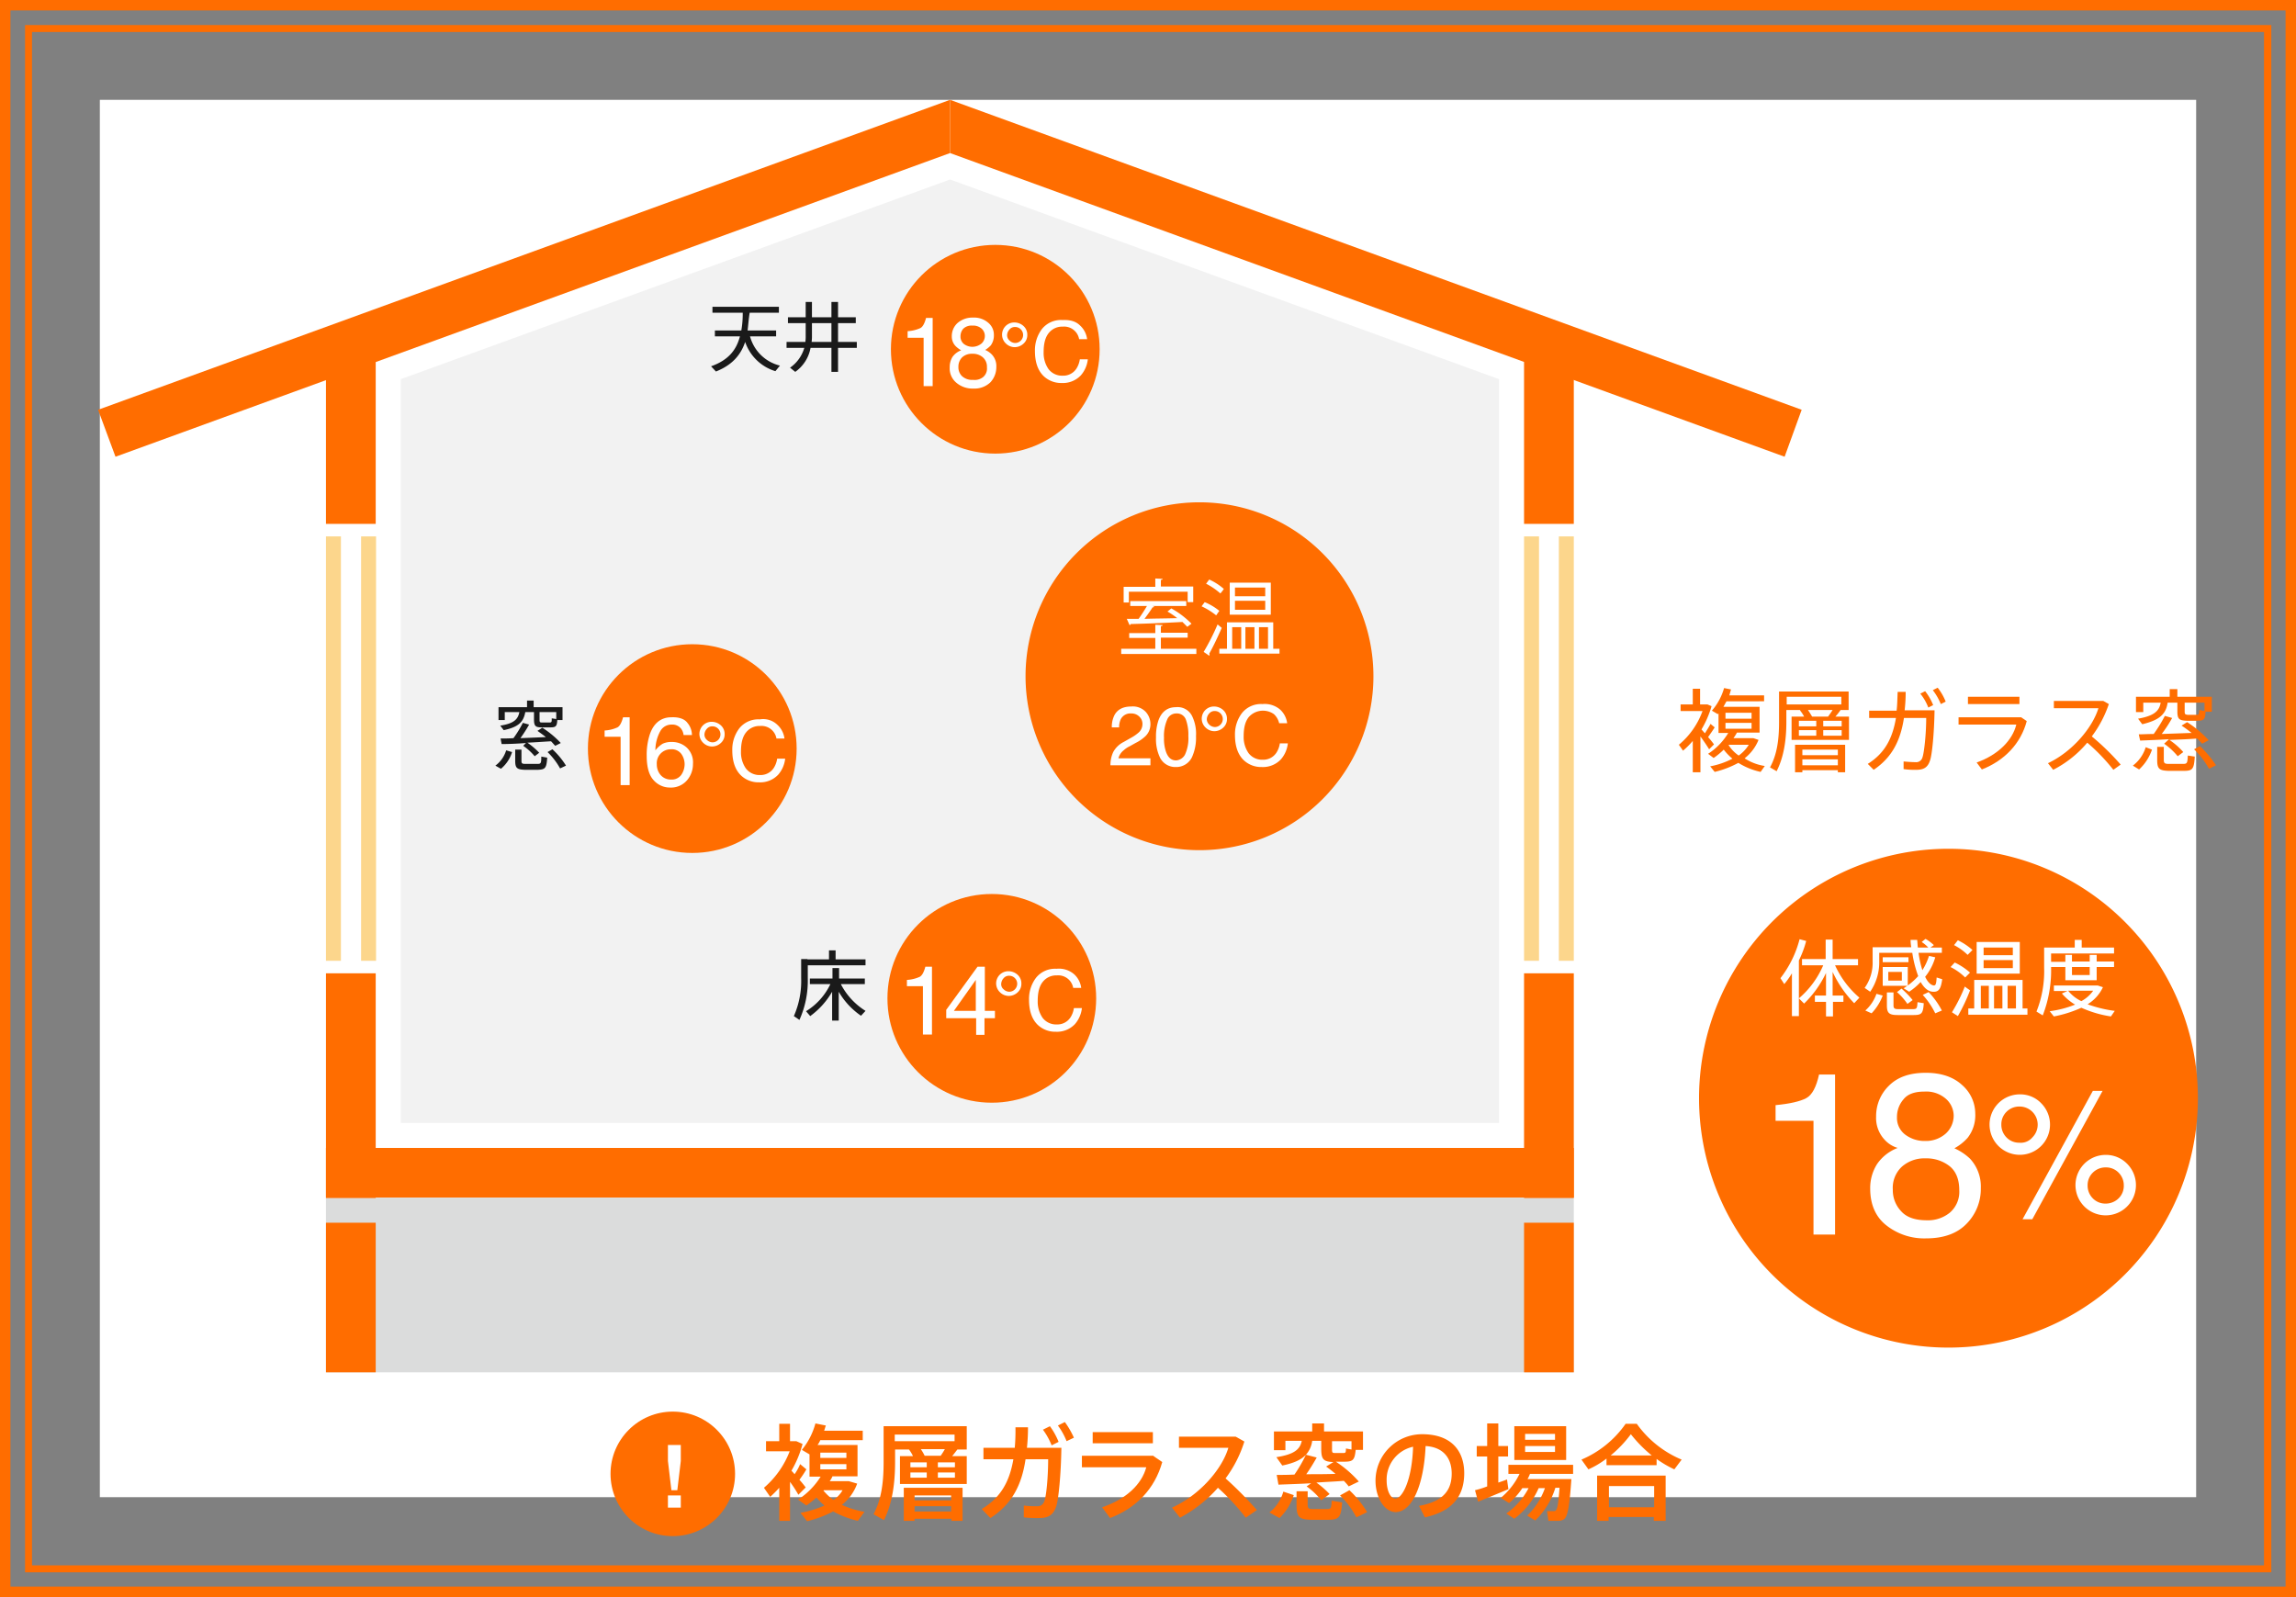
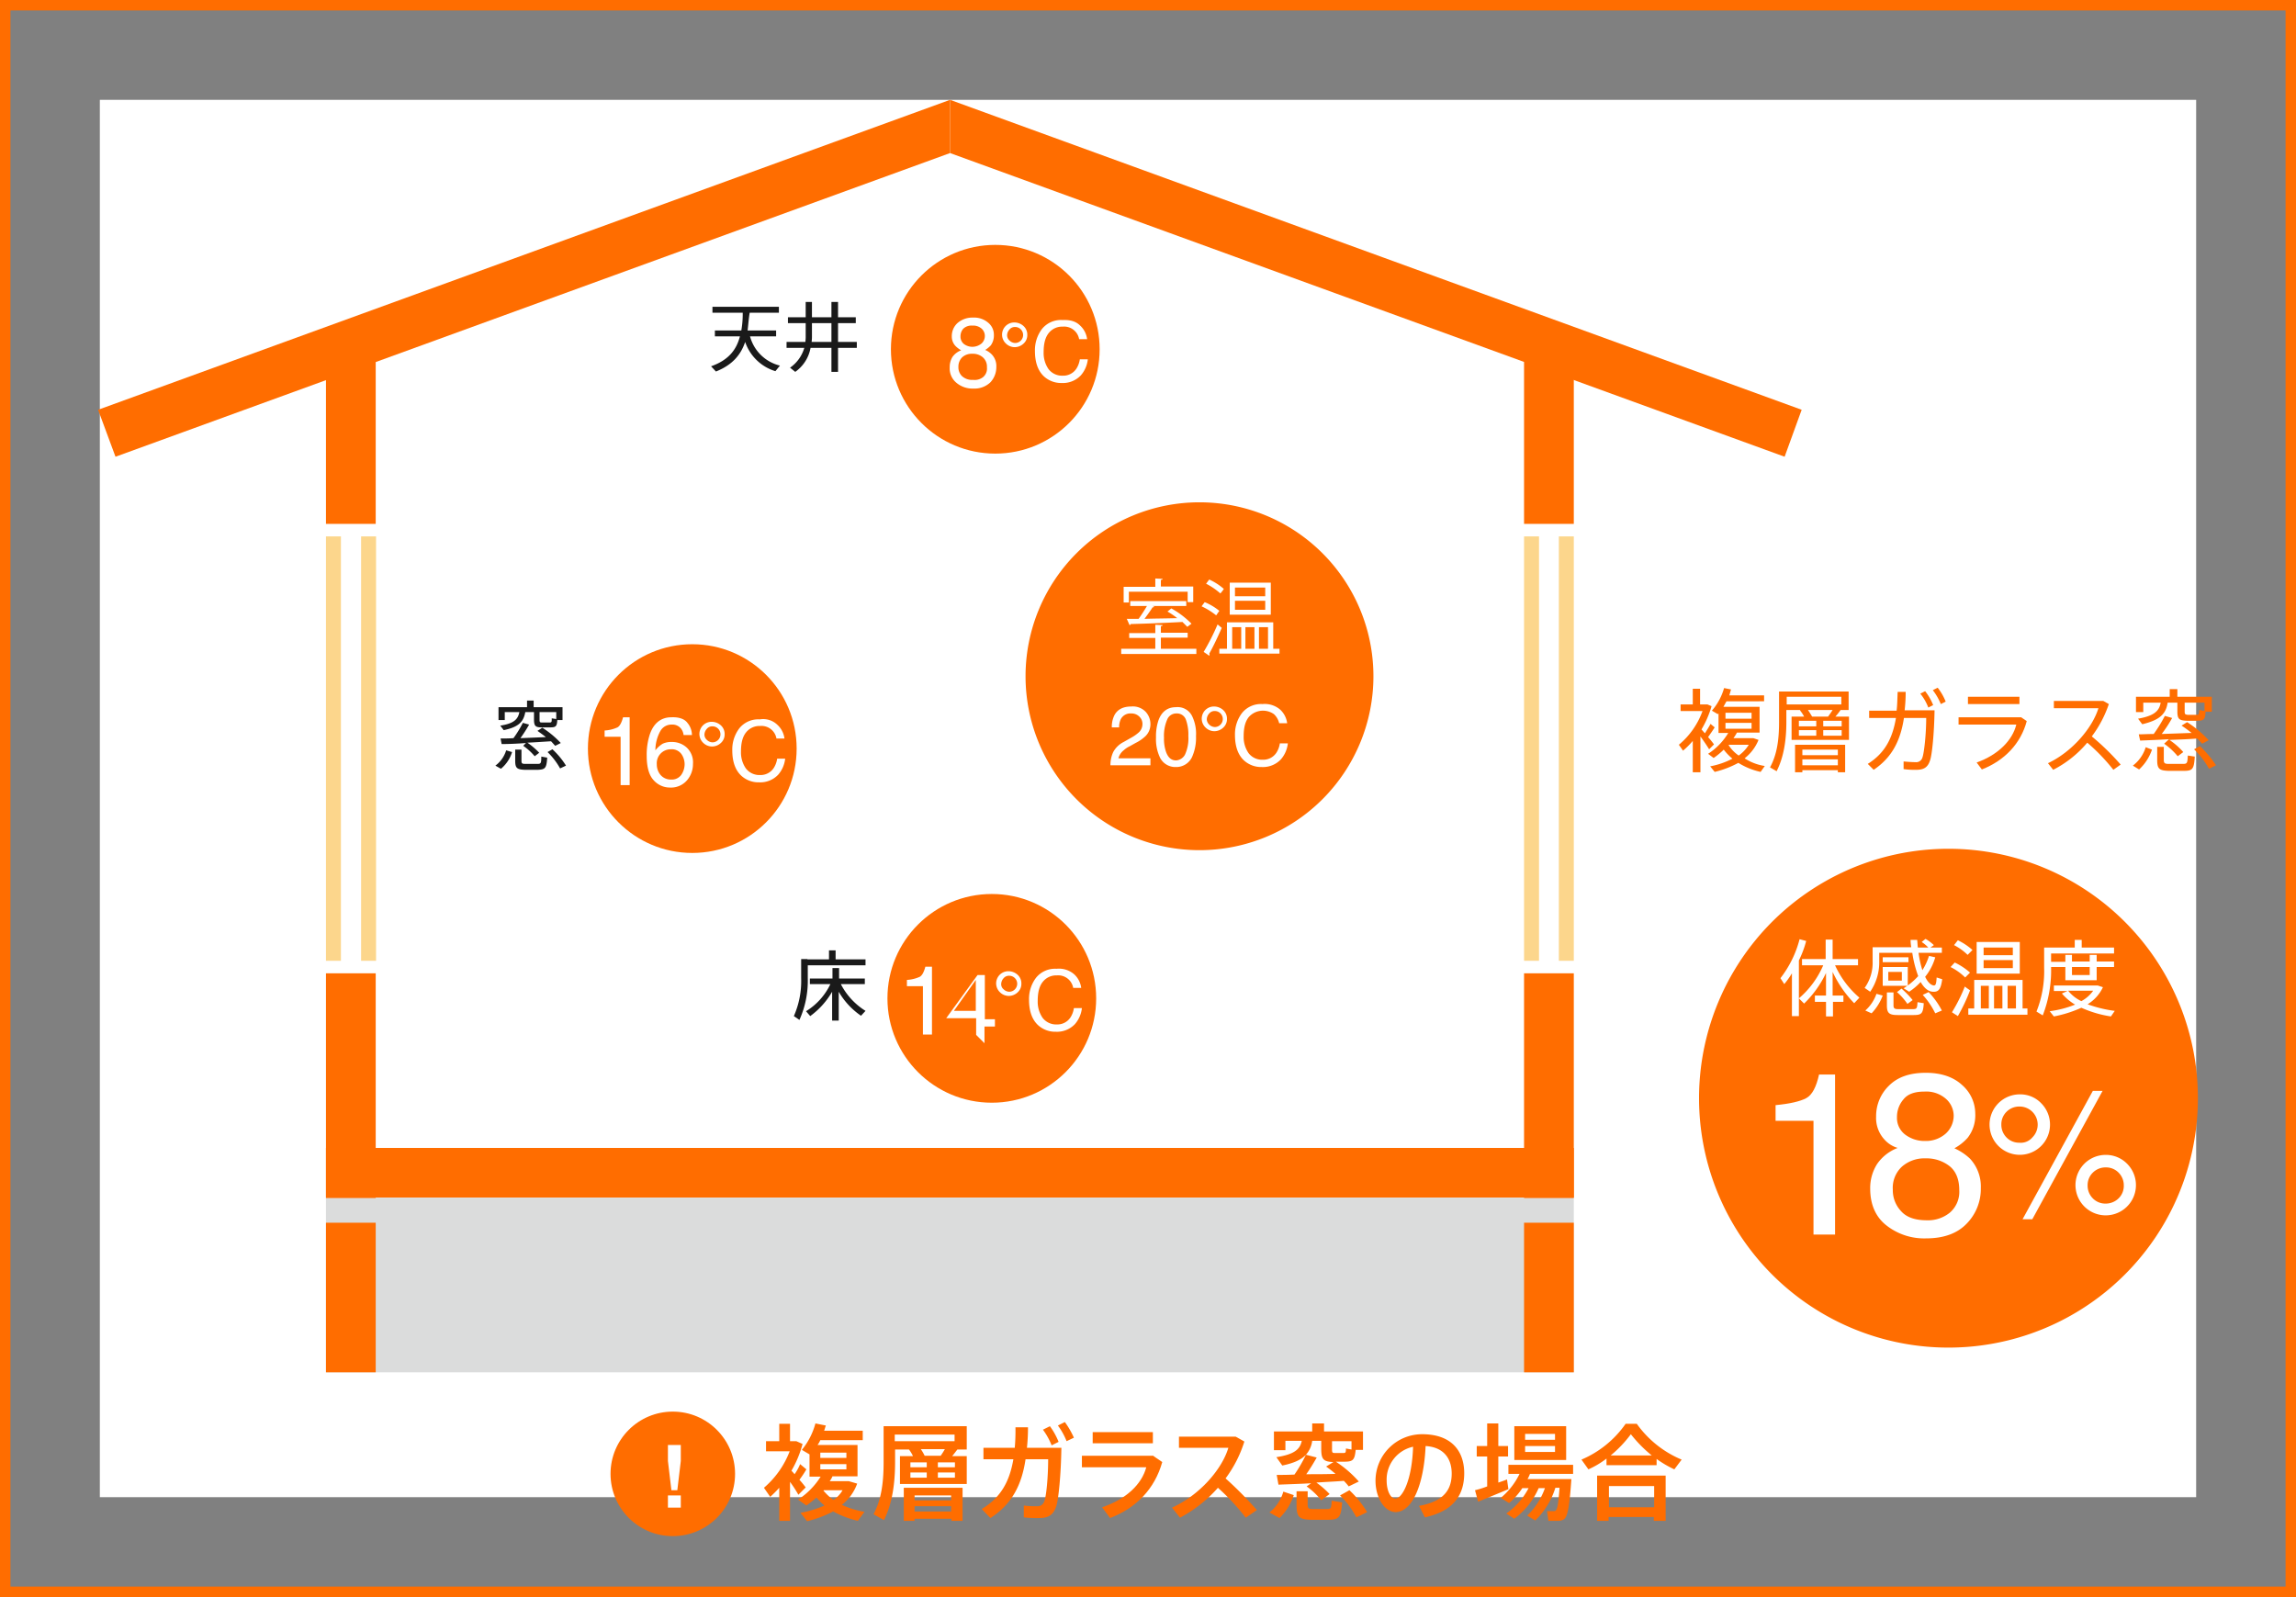
<svg xmlns="http://www.w3.org/2000/svg" id="レイヤー_1" data-name="レイヤー 1" width="660" height="459.1" viewBox="0 0 660 459.1">
  <rect x="0" y="0" width="660" height="459.1" fill="#808080" stroke="none" />
  <defs>
    <style>.cls-1{fill:#ff6d00;}.cls-2{fill:#fff;}.cls-3{fill:#dbdcdc;}.cls-4{fill:#fcd68c;}.cls-5{fill:#f2f2f2;}.cls-6{fill:#1a1a1a;}</style>
  </defs>
  <path class="cls-1" d="M657,3V456.1H3V3H657m3-3H0V459.1H660V0Z" />
-   <path class="cls-1" d="M650.8,9.2V450H9.2V9.2H650.8m2-2H7.2V452H652.9V7.2Z" />
  <rect class="cls-2" x="28.7" y="28.7" width="602.6" height="401.7" />
  <rect class="cls-1" x="93.7" y="330" width="358.7" height="14.3" />
  <rect class="cls-3" x="93.7" y="344.3" width="358.7" height="50.2" />
  <rect class="cls-1" x="438.1" y="100.4" width="14.3" height="50.2" />
  <rect class="cls-1" x="438.1" y="351.5" width="14.3" height="43" />
  <rect class="cls-1" x="93.7" y="351.5" width="14.3" height="43" />
  <rect class="cls-1" x="438.1" y="279.8" width="14.3" height="64.6" />
  <rect class="cls-4" x="438.1" y="154.2" width="4.3" height="122" />
  <rect class="cls-4" x="448.1" y="154.2" width="4.3" height="122" />
  <rect class="cls-1" x="93.7" y="100.4" width="14.3" height="50.2" />
  <rect class="cls-1" x="93.7" y="279.8" width="14.3" height="64.6" />
  <rect class="cls-4" x="93.7" y="154.2" width="4.3" height="122" />
  <rect class="cls-4" x="103.8" y="154.2" width="4.3" height="122" />
  <path class="cls-1" d="M488.7,222h-2.1v-9a24.67,24.67,0,0,1-2.8,2.8l-1.2-1.7a22.52,22.52,0,0,0,6.8-9.7h-6.3v-1.9h3.5V198h2.1v4.5h2.1l1.2.5a28.31,28.31,0,0,1-2.9,6.7c.3.3.6.7,1,1.1.6-1,1.2-1.9,1.6-2.7l1.2,1c-.5.8-1.2,1.8-1.9,2.8a22.48,22.48,0,0,1,1.7,2.1l-1.4,1.4c-.6-1-1.5-2.3-2.5-3.7V222Zm18.6-1.8-1.2,1.7a20.05,20.05,0,0,1-6.4-2.6,27.46,27.46,0,0,1-6.8,2.6l-1.3-1.6a22.94,22.94,0,0,0,6.4-2.2,15.39,15.39,0,0,1-2.5-2.6,21.72,21.72,0,0,1-2.9,2.4l-1.6-1.2a18.36,18.36,0,0,0,5.8-6H494v-5.6l-.2.2-1.7-1a17.17,17.17,0,0,0,3.5-6.5l2,.4c-.2.6-.3,1.1-.5,1.7h10v1.7H496.3c-.3.5-.6,1.1-.9,1.6h10.4v7.4h-6.5a14,14,0,0,1-1,1.6H504l1.5.5a12.89,12.89,0,0,1-4,5.3A14.58,14.58,0,0,0,507.3,220.2ZM496,206.6h7.5v-1.7H496Zm0,2.9h7.5v-1.7H496Zm3.8,7.7a10.64,10.64,0,0,0,2.9-3.1H497l-.1.1A10.37,10.37,0,0,0,499.8,217.2Z" />
  <path class="cls-1" d="M518.6,206a9.39,9.39,0,0,0-1.2-1.8l.2-.1h-4.1v3.5c0,5-.7,10-2.8,14.1l-1.9-1.1c2.1-3.8,2.6-8.3,2.6-13v-8.8h20v5.3h-2.3a20.5,20.5,0,0,1-1.5,1.9h3.9v6.7H515V206Zm10.7-3.5v-2.2H513.6v2.2Zm-11.2,18.9v.6H516v-7.9h14.4V222h-2.1v-.6Zm-1-12.6h5v-1.6h-5Zm0,2.7h5v-1.6h-5Zm11.2,5.6v-1.6H518.1v1.6Zm0,2.9v-1.7H518.1V220Zm-2.8-14c.5-.7,1-1.4,1.3-1.9h-7.1c.5.7.9,1.4,1.2,1.9Zm3.9,2.8v-1.6h-5.3v1.6Zm0,2.7v-1.6h-5.3v1.6Z" />
  <path class="cls-1" d="M545.2,204.2c.2-1.6.2-3.4.3-5.3h2.3a45.78,45.78,0,0,1-.3,5.3h8.6c-.1,6.4-.7,12.8-1.3,14.4-.6,1.9-1.7,2.7-3.9,2.7a23,23,0,0,1-3.7-.2v-2.2c1.1.1,2.4.2,3.4.2a1.85,1.85,0,0,0,2-1.3c.5-1.3,1.1-6.8,1.1-11.4h-6.4c-1,6.6-3.5,11.4-8.7,14.9l-1.7-1.7c4.8-3,7.1-7.2,8.1-13.2h-7.7v-2.1h7.9Zm8.2-5.5a16,16,0,0,1,2.3,4l-1.4.7a14.39,14.39,0,0,0-2.3-4Zm3.6-1a16,16,0,0,1,2.3,4l-1.4.7a17.4,17.4,0,0,0-2.3-4Z" />
  <path class="cls-1" d="M581,206.2l1.6,1.1c-1.7,6.4-6.3,11.3-12.9,13.9l-1.5-2c6.2-2.2,10.3-6.4,11.4-10.9H563v-2.1Zm-.5-5.9v2.1H565.7v-2.1Z" />
  <path class="cls-1" d="M609.6,219.8l-2.1,1.5a55.12,55.12,0,0,0-7.5-7.8,31.58,31.58,0,0,1-9.8,7.8l-1.5-1.9c7-3.3,12.8-10.2,14.5-15.8H590.4v-2.1h14.2l1.6.9a33.16,33.16,0,0,1-4.9,9.3A70.85,70.85,0,0,1,609.6,219.8Z" />
  <path class="cls-1" d="M618.6,215.5a13.76,13.76,0,0,1-3.7,5.7l-1.8-1.1a10.5,10.5,0,0,0,3.7-5.3Zm12.9-8.3h-2.9c-2.2-.1-2.7-.5-2.7-2.7V202h-2.8c-.5,3.3-2.3,5-7.3,6.2l-1.2-1.6c4.6-.8,6.1-2.2,6.5-4.6h-5v2.7H614v-4.4h9.7v-2.2h2.2v2.2h9.9v4.3H634C633.9,206.9,633.5,207.2,631.5,207.2Zm-8,5.3c-3.1.2-6.2.3-8.3.4l-.4-1.8c1.2,0,2.7-.1,4.3-.1a41,41,0,0,0,3.2-5.2l2.1.6a39.28,39.28,0,0,1-3,4.6l8.6-.3c-.9-.7-1.8-1.4-2.9-2.1l1.6-1a30.82,30.82,0,0,1,6.2,5.2l-1.9,1a19.2,19.2,0,0,0-1.4-1.5c-2.3.2-5.1.3-8,.4a20.4,20.4,0,0,1,4,3.5l-1.6,1.2a19.76,19.76,0,0,0-3.9-3.6Zm-1.5,2.2v3.8c0,.9.3,1.1,1.4,1.1h4.1c1.2,0,1.3-.2,1.4-2.4l2,.3c-.2,3.7-.7,4.1-3.2,4.1h-4.4c-2.6-.1-3.2-.6-3.2-3.1v-3.8Zm6-10.2c0,.8.1.9.9,1h2.4c.8,0,.8-.1.9-1.4l1.5.3V202H628Zm4.4,10A30.42,30.42,0,0,1,637,220l-2,1a24.71,24.71,0,0,0-4.3-5.6Z" />
  <polygon class="cls-1" points="273.1 28.7 28.2 117.8 33.2 131.3 273.1 44 273.1 28.7" />
  <polygon class="cls-1" points="273.1 28.7 517.9 117.8 513 131.3 273.1 44 273.1 28.7" />
-   <polygon class="cls-5" points="115.2 322.8 115.2 109 273.1 51.6 430.9 109 430.9 322.8 115.2 322.8" />
  <path class="cls-1" d="M394.8,194.4a50,50,0,1,1-50-50A50,50,0,0,1,394.8,194.4Z" />
  <path class="cls-2" d="M333.8,186.5h10.1V188H322.3v-1.5h9.8v-3.1h-7.5V182h7.5v-2.4l2.1.1c0,.2-.2.3-.5.3v1.9h7.7v1.4h-7.7v3.2Zm-9.3-16.3v3H323v-4.5h9.1v-2.4l2.1.1c0,.2-.2.3-.5.3v1.9H343v4.5h-1.6v-3H324.5Zm16.8,10-1.4-1.4c-5.4.3-11.1.5-14.9.6a.32.32,0,0,1-.3.3l-.8-1.8h3.4c.8-1.1,1.7-2.5,2.4-3.7h-4.8v-1.4H341v1.4h-9.7l.5.2c0,.1-.2.2-.5.2-.6,1-1.5,2.2-2.3,3.3,2.9-.1,6.2-.1,9.4-.2a23.08,23.08,0,0,0-2.8-1.9l1.1-.9a25.16,25.16,0,0,1,5.8,4.4Z" />
  <path class="cls-2" d="M346.3,173.1a16.66,16.66,0,0,1,4.2,2.5l-.9,1.3a20.27,20.27,0,0,0-4.2-2.6Zm-.3,14.3a64.07,64.07,0,0,0,4-7.9l1.2,1c-1.1,2.5-2.5,5.5-3.6,7.4a.5.5,0,0,1,0,.6Zm1.6-20.8a16.9,16.9,0,0,1,4.2,2.7,10.1,10.1,0,0,1-1,1.3,19.51,19.51,0,0,0-4.1-2.8ZM366,186.5h1.8v1.4H350.5v-1.4h2.2v-7.6H366Zm-.7-19v9.2H353.5v-9.2Zm-11.1,12.8v6.2h2.6v-6.2Zm9.5-8.9v-2.5H355v2.5Zm0,3.9v-2.6H355v2.6Zm-3.1,5H358v6.2h2.6Zm3.9,0h-2.6v6.2h2.6Z" />
  <path class="cls-2" d="M320,216.2a7,7,0,0,1,3-2.9l2.3-1.3a11.6,11.6,0,0,0,2.1-1.5,3.21,3.21,0,0,0,1-2.2,2.87,2.87,0,0,0-.9-2.3,3.17,3.17,0,0,0-2.3-.9,3.11,3.11,0,0,0-3,1.6,5.36,5.36,0,0,0-.5,2.4h-2.1a7.38,7.38,0,0,1,.8-3.6q1.35-2.4,4.8-2.4a5.09,5.09,0,0,1,4.2,1.6,5.26,5.26,0,0,1,1.3,3.5,4.76,4.76,0,0,1-1.4,3.4,11.62,11.62,0,0,1-2.9,2l-1.6.9a7,7,0,0,0-1.8,1.2,4.22,4.22,0,0,0-1.5,2.3h9.2v2H319.2A8.87,8.87,0,0,1,320,216.2Z" />
  <path class="cls-2" d="M342.7,205.9a11.58,11.58,0,0,1,1.1,5.7,13.54,13.54,0,0,1-1,5.7,5,5,0,0,1-4.8,3.2,4.93,4.93,0,0,1-4.5-2.6,12.35,12.35,0,0,1-1.2-5.9,14.48,14.48,0,0,1,.7-4.9c.9-2.5,2.6-3.8,5-3.8A4.62,4.62,0,0,1,342.7,205.9ZM340.6,217a11.13,11.13,0,0,0,1-5.4,12.59,12.59,0,0,0-.7-4.7,2.7,2.7,0,0,0-2.7-1.8,2.79,2.79,0,0,0-2.7,1.8,11.84,11.84,0,0,0-.9,5.2,11.46,11.46,0,0,0,.6,4.1c.6,1.6,1.5,2.4,2.9,2.4A3.19,3.19,0,0,0,340.6,217Z" />
  <path class="cls-2" d="M351.7,204.2a3.32,3.32,0,0,1,1,2.5,3.25,3.25,0,0,1-1.1,2.5,3.74,3.74,0,0,1-2.5,1,3.63,3.63,0,0,1-2.6-1.1,3.5,3.5,0,0,1,2.5-6A3.93,3.93,0,0,1,351.7,204.2Zm-4.1,4.1a2.36,2.36,0,0,0,1.6.7,2.3,2.3,0,0,0,0-4.6,2,2,0,0,0-1.6.7,2.57,2.57,0,0,0-.7,1.6A2.18,2.18,0,0,0,347.6,208.3ZM368,204a6.42,6.42,0,0,1,2,3.9h-2.3a5.13,5.13,0,0,0-1.5-2.6,5.46,5.46,0,0,0-7.2.8c-1,1.2-1.5,3-1.5,5.5a8.14,8.14,0,0,0,1.4,4.9,4.9,4.9,0,0,0,4.1,1.9,4.49,4.49,0,0,0,3.9-2,6.62,6.62,0,0,0,1-2.7h2.3a8.37,8.37,0,0,1-2,4.6,7.09,7.09,0,0,1-5.5,2.2,7.31,7.31,0,0,1-5-1.8c-1.8-1.6-2.7-4.1-2.7-7.4a10.09,10.09,0,0,1,2-6.3,7,7,0,0,1,5.9-2.6A6.82,6.82,0,0,1,368,204Z" />
  <path class="cls-6" d="M232.1,275.8h6.2v-2.6h1.9v2.6h8.6v1.7H232.2v3.8a27.28,27.28,0,0,1-2.4,11.9l-1.6-1.1a25,25,0,0,0,2.1-10.9v-5.5h1.8Zm16.7,14.8-1.3,1.4a21.36,21.36,0,0,1-6.4-6.9v8.3h-1.9v-8.3a22.67,22.67,0,0,1-6.3,7l-1.2-1.4a18.41,18.41,0,0,0,7-7.8h-5.9v-1.6h6.5v-3h1.9v3h7.4v1.6h-6.9A19.65,19.65,0,0,0,248.8,290.6Z" />
  <circle class="cls-1" cx="285.1" cy="287" r="30" />
  <path class="cls-2" d="M260.7,283.6v-1.9a10.3,10.3,0,0,0,3.7-.9c.7-.4,1.2-1.4,1.6-2.9h1.9v19.5h-2.6V283.5h-4.6Z" />
-   <path class="cls-2" d="M280.6,297.5v-4.8H272v-2.4l9-12.4h2.1v12.7H286v2.1h-3v4.8Zm-.1-6.9v-8.9l-6.3,8.9Z" />
+   <path class="cls-2" d="M280.6,297.5v-4.8H272l9-12.4h2.1v12.7H286v2.1h-3v4.8Zm-.1-6.9v-8.9l-6.3,8.9Z" />
  <path class="cls-2" d="M292.6,280.3a3.32,3.32,0,0,1,1,2.5,3.25,3.25,0,0,1-1.1,2.5,3.74,3.74,0,0,1-2.5,1,3.63,3.63,0,0,1-2.6-1.1,3.5,3.5,0,0,1,2.5-6A3.93,3.93,0,0,1,292.6,280.3Zm-4.1,4.1a2.36,2.36,0,0,0,1.6.7,2.3,2.3,0,0,0,0-4.6,2,2,0,0,0-1.6.7,2.57,2.57,0,0,0-.7,1.6A1.86,1.86,0,0,0,288.5,284.4Zm20.3-4.3a6.42,6.42,0,0,1,2,3.9h-2.3a4.37,4.37,0,0,0-4.7-3.6,4.9,4.9,0,0,0-4,1.8c-1,1.2-1.5,3-1.5,5.5a8.14,8.14,0,0,0,1.4,4.9,4.9,4.9,0,0,0,4.1,1.9,4.49,4.49,0,0,0,3.9-2,6.62,6.62,0,0,0,1-2.7H311a8.37,8.37,0,0,1-2,4.6,7.09,7.09,0,0,1-5.5,2.2,7.31,7.31,0,0,1-5-1.8c-1.8-1.6-2.7-4.1-2.7-7.4a10.09,10.09,0,0,1,2-6.3,7,7,0,0,1,5.9-2.6A6.68,6.68,0,0,1,308.8,280.1Z" />
  <path class="cls-6" d="M147.2,216.2A10,10,0,0,1,144,221l-1.6-.9a8.52,8.52,0,0,0,3.1-4.4Zm10.9-7.1h-2.4c-1.8,0-2.2-.4-2.2-2.3v-2.1H151c-.5,2.8-1.9,4.3-6.2,5.2l-1-1.3c3.9-.6,5.1-1.8,5.5-3.9h-4.2V207h-1.8v-3.7h8.2v-1.9h1.9v1.9h8.3V207h-1.5C160.1,208.9,159.7,209.1,158.1,209.1Zm-6.9,4.5c-2.6.2-5.2.3-7,.3l-.3-1.6c1,0,2.3,0,3.7-.1a32.86,32.86,0,0,0,2.7-4.4l1.8.5a40.71,40.71,0,0,1-2.5,3.9l7.3-.3c-.7-.6-1.6-1.2-2.4-1.8l1.4-.9a27.47,27.47,0,0,1,5.3,4.4l-1.6.8c-.4-.4-.7-.8-1.2-1.3-1.9.1-4.4.3-6.8.4a21.14,21.14,0,0,1,3.4,2.9l-1.3,1a16.41,16.41,0,0,0-3.3-3Zm-1.3,1.9v3.2c0,.8.2.9,1.2.9h3.4c1,0,1.1-.2,1.1-2.1l1.7.3c-.2,3.1-.6,3.4-2.7,3.5h-3.8c-2.2-.1-2.7-.5-2.7-2.6v-3.2Zm5.2-8.6c0,.7.1.8.7.8h2.1c.7,0,.7-.1.7-1.2l1.3.2v-2h-4.8Zm3.7,8.5a22.52,22.52,0,0,1,3.9,4.7l-1.7.8a20.35,20.35,0,0,0-3.6-4.7Z" />
  <circle class="cls-1" cx="199" cy="215.2" r="30" />
  <path class="cls-2" d="M173.8,211.9V210a10.3,10.3,0,0,0,3.7-.9c.7-.4,1.2-1.4,1.6-2.9H181v19.5h-2.6V211.8h-4.6Z" />
  <path class="cls-2" d="M197.6,207.8a5.44,5.44,0,0,1,1.3,3.5h-2.4a3.76,3.76,0,0,0-.7-1.8,3.16,3.16,0,0,0-2.7-1.2,3.65,3.65,0,0,0-3.3,1.9,11.33,11.33,0,0,0-1.4,5.5,7.56,7.56,0,0,1,2.1-1.9,5.75,5.75,0,0,1,2.6-.5,6.21,6.21,0,0,1,4.3,1.6,5.82,5.82,0,0,1,1.8,4.7,7.14,7.14,0,0,1-1.7,4.7,6.07,6.07,0,0,1-4.9,2.1,6.24,6.24,0,0,1-4.7-2.1c-1.3-1.4-2-3.7-2-7a18.88,18.88,0,0,1,.9-6.2c1.1-3.2,3.2-4.9,6.2-4.9C195.2,206.1,196.8,206.7,197.6,207.8Zm-1.8,15a5.45,5.45,0,0,0,1-3.1,5.21,5.21,0,0,0-.9-2.9,3.43,3.43,0,0,0-3.1-1.4,4,4,0,0,0-4,4.3,4.69,4.69,0,0,0,1.1,3.1,3.84,3.84,0,0,0,3,1.3A3.35,3.35,0,0,0,195.8,222.8Z" />
  <path class="cls-2" d="M207.3,208.6a3.32,3.32,0,0,1,1,2.5,3.25,3.25,0,0,1-1.1,2.5,3.74,3.74,0,0,1-2.5,1,3.63,3.63,0,0,1-2.6-1.1,3.5,3.5,0,0,1,2.5-6A3.93,3.93,0,0,1,207.3,208.6Zm-4.1,4.1a2.36,2.36,0,0,0,1.6.7,2.3,2.3,0,0,0,0-4.6,2,2,0,0,0-1.6.7,2.57,2.57,0,0,0-.7,1.6A2,2,0,0,0,203.2,212.7Zm20.3-4.3a6.42,6.42,0,0,1,2,3.9h-2.3a4.37,4.37,0,0,0-4.7-3.6,4.9,4.9,0,0,0-4,1.8c-1,1.2-1.5,3-1.5,5.5a8.14,8.14,0,0,0,1.4,4.9,4.9,4.9,0,0,0,4.1,1.9,4.49,4.49,0,0,0,3.9-2,6.62,6.62,0,0,0,1-2.7h2.3a8.37,8.37,0,0,1-2,4.6,7.09,7.09,0,0,1-5.5,2.2,7.31,7.31,0,0,1-5-1.8c-1.8-1.6-2.7-4.1-2.7-7.4a10.09,10.09,0,0,1,2-6.3,7,7,0,0,1,5.9-2.6A5.88,5.88,0,0,1,223.5,208.4Z" />
  <path class="cls-6" d="M214.9,95h8.2v1.7h-7.5a11.79,11.79,0,0,0,8.6,8.4l-1.3,1.6a13.23,13.23,0,0,1-8.7-8.4c-1.2,3.6-3.6,6.6-8.4,8.5l-1.4-1.5c5.1-1.8,7.3-4.8,8.3-8.6h-7.2V95h7.6a27.76,27.76,0,0,0,.4-5.1h-8.7V88.2h19.1v1.7h-8.4C215.2,91.7,215.1,93.4,214.9,95Z" />
  <path class="cls-6" d="M228.6,106.9l-1.5-1.2a10.44,10.44,0,0,0,4.1-5.7h-5.1V98.3h5.4a10.87,10.87,0,0,0,.1-1.8V92.9h-5.1V91.2h5.1V86.8h1.8v4.4H239V86.8h1.9v4.4H246v1.7h-5.1v5.4h5.4V100h-5.4v6.9H239V100h-6A10.78,10.78,0,0,1,228.6,106.9Zm4.7-8.6H239V92.9h-5.6v3.6A11.48,11.48,0,0,1,233.3,98.3Z" />
  <circle class="cls-1" cx="286.1" cy="100.4" r="30" />
-   <path class="cls-2" d="M260.9,97.1V95.2a10.3,10.3,0,0,0,3.7-.9c.7-.4,1.2-1.4,1.6-2.9h1.9V111h-2.6V97.1Z" />
  <path class="cls-2" d="M274.7,99.5a3.93,3.93,0,0,1-1.1-2.8,5.07,5.07,0,0,1,1.6-3.8,6.48,6.48,0,0,1,4.5-1.6,6.18,6.18,0,0,1,4.4,1.5,4.45,4.45,0,0,1,1.6,3.5,4.86,4.86,0,0,1-.9,3,8,8,0,0,1-1.6,1.3,5.74,5.74,0,0,1,1.9,1.3,4.84,4.84,0,0,1,1.3,3.6,6.37,6.37,0,0,1-1.7,4.4,6.57,6.57,0,0,1-4.9,1.8,7.14,7.14,0,0,1-4.8-1.6,5.35,5.35,0,0,1-2-4.5,5.57,5.57,0,0,1,.8-3,5.4,5.4,0,0,1,2.5-1.9A7.38,7.38,0,0,1,274.7,99.5Zm7.9,8.9a3.18,3.18,0,0,0,1.1-2.8,3.56,3.56,0,0,0-1.2-2.9,4.36,4.36,0,0,0-3-1,4.1,4.1,0,0,0-2.9,1,3.76,3.76,0,0,0-1.1,2.8,3.54,3.54,0,0,0,1,2.6,4.26,4.26,0,0,0,3.2,1.1A3.87,3.87,0,0,0,282.6,108.4Zm-.4-9.7a2.94,2.94,0,0,0,.9-2.2,2.83,2.83,0,0,0-.9-2,3.67,3.67,0,0,0-2.7-.9,3.42,3.42,0,0,0-2.6.9,3.29,3.29,0,0,0-.8,2.2,2.7,2.7,0,0,0,1,2.2,4.07,4.07,0,0,0,2.4.8A4.17,4.17,0,0,0,282.2,98.7Z" />
  <path class="cls-2" d="M294.3,93.8a3.32,3.32,0,0,1,1,2.5,3.25,3.25,0,0,1-1.1,2.5,3.74,3.74,0,0,1-2.5,1,3.63,3.63,0,0,1-2.6-1.1,3.5,3.5,0,0,1,2.5-6A3.93,3.93,0,0,1,294.3,93.8Zm-4.1,4.1a2.36,2.36,0,0,0,1.6.7,2.3,2.3,0,0,0,0-4.6,2,2,0,0,0-1.6.7,2.57,2.57,0,0,0-.7,1.6A2,2,0,0,0,290.2,97.9Zm20.3-4.3a6.42,6.42,0,0,1,2,3.9h-2.3a4.37,4.37,0,0,0-4.7-3.6,4.9,4.9,0,0,0-4,1.8c-1,1.2-1.5,3-1.5,5.5a8.14,8.14,0,0,0,1.4,4.9,4.9,4.9,0,0,0,4.1,1.9,4.49,4.49,0,0,0,3.9-2,6.62,6.62,0,0,0,1-2.7h2.3a8.37,8.37,0,0,1-2,4.6,7.09,7.09,0,0,1-5.5,2.2,7.31,7.31,0,0,1-5-1.8c-1.8-1.6-2.7-4.1-2.7-7.4a10.09,10.09,0,0,1,2-6.3,7,7,0,0,1,5.9-2.6C307.7,91.9,309.3,92.4,310.5,93.6Z" />
  <path class="cls-1" d="M631.8,315.7A71.7,71.7,0,1,1,560.1,244,71.7,71.7,0,0,1,631.8,315.7Z" />
  <path class="cls-2" d="M510.4,322.1v-4.4c4.2-.4,7.1-1.1,8.8-2s2.9-3.2,3.7-6.8h4.6v46h-6.2V322.2H510.4Z" />
  <path class="cls-2" d="M541.8,327.7a9.13,9.13,0,0,1-2.5-6.7,12.16,12.16,0,0,1,3.7-8.9c2.5-2.5,6-3.7,10.6-3.7,4.4,0,7.9,1.2,10.4,3.5a10.93,10.93,0,0,1,3.8,8.2,10.49,10.49,0,0,1-2.2,7,14,14,0,0,1-3.8,3,16,16,0,0,1,4.5,3,11.73,11.73,0,0,1,3.1,8.4,14.26,14.26,0,0,1-4.1,10.3c-2.7,2.8-6.6,4.2-11.6,4.2a17.55,17.55,0,0,1-11.4-3.7c-3.1-2.4-4.7-6-4.7-10.6a12.84,12.84,0,0,1,2-7.1,12.62,12.62,0,0,1,5.9-4.6A8.09,8.09,0,0,1,541.8,327.7Zm18.7,20.9a7.89,7.89,0,0,0,2.7-6.5c0-3-.9-5.3-2.7-6.8a10.72,10.72,0,0,0-7-2.3,9.74,9.74,0,0,0-6.8,2.4,8.31,8.31,0,0,0-2.6,6.6,8.77,8.77,0,0,0,2.4,6.2c1.6,1.8,4.1,2.6,7.4,2.6A9.93,9.93,0,0,0,560.5,348.6Zm-1.1-22.8a7,7,0,0,0,2.2-5.1,6.56,6.56,0,0,0-2.1-4.7,8.59,8.59,0,0,0-6.3-2.2c-2.8,0-4.8.7-6,2.2a7.65,7.65,0,0,0-1.9,5.1,6,6,0,0,0,2.4,5.1,9.23,9.23,0,0,0,5.7,1.8A8.59,8.59,0,0,0,559.4,325.8Z" />
  <path class="cls-2" d="M586.8,317.2a8.69,8.69,0,1,1-6.2-2.6A8.32,8.32,0,0,1,586.8,317.2Zm-2.6,9.8a5.2,5.2,0,0,0-3.7-8.9,5.14,5.14,0,0,0-3.7,1.5,5,5,0,0,0-1.5,3.7,5.14,5.14,0,0,0,1.5,3.7,5,5,0,0,0,3.7,1.5A4.33,4.33,0,0,0,584.2,327Zm17.4-13.4h2.8l-20.2,36.9h-2.8Zm9.9,21a8.69,8.69,0,1,1-6.2-2.6A8.54,8.54,0,0,1,611.5,334.6Zm-2.5,9.9a5,5,0,0,0,1.5-3.7,5.14,5.14,0,0,0-1.5-3.7,5,5,0,0,0-3.7-1.5,5.14,5.14,0,0,0-3.7,1.5,5,5,0,0,0-1.5,3.7,5.14,5.14,0,0,0,1.5,3.7,5,5,0,0,0,3.7,1.5A5.3,5.3,0,0,0,609,344.5Z" />
  <path class="cls-1" d="M227.1,437.2H224v-9.5a31.89,31.89,0,0,1-2.6,2.6l-1.8-2.6a26,26,0,0,0,7.4-10.5h-6.8v-2.9H224v-5h3.1v5h1.8l1.8.8a30.58,30.58,0,0,1-3.2,7.7,9,9,0,0,1,.9,1,14.37,14.37,0,0,0,1.6-2.9l1.8,1.5a31.12,31.12,0,0,1-2,3,25.33,25.33,0,0,1,1.8,2.2l-2.1,2.1a37.42,37.42,0,0,0-2.4-3.7v11.2Zm21.4-2.6-1.9,2.6a27.48,27.48,0,0,1-7.1-2.7,31.58,31.58,0,0,1-7.5,2.8l-1.9-2.4a31.15,31.15,0,0,0,6.9-2.1,16.66,16.66,0,0,1-2.3-2.3,32.53,32.53,0,0,1-2.9,2.3l-2.4-1.7a21.45,21.45,0,0,0,6.5-6.6h-3.2v-6.4l-2.2-1.3a20.38,20.38,0,0,0,3.9-7.6l3,.6c-.2.5-.3,1-.5,1.5H248V414H235.8a6.38,6.38,0,0,1-.8,1.4h11.5v9h-7.2a6.38,6.38,0,0,1-.8,1.4H244l2.4.7a13.56,13.56,0,0,1-4.4,6.1A24.5,24.5,0,0,0,248.5,434.6Zm-12.7-15.5h7.5v-1.5h-7.5Zm0,3.3h7.5v-1.5h-7.5Zm3.8,8.8a8.63,8.63,0,0,0,2.6-2.8h-5.4l-.1.1A15,15,0,0,0,239.6,431.2Z" />
  <path class="cls-1" d="M262.4,418.5a10.81,10.81,0,0,0-1.1-1.8h-4v3.5c0,5.9-.7,11.8-3.2,16.8l-3-1.7c2.4-4.5,2.9-9.6,2.9-15.1V410h23.9v6.7h-2.7c-.4.5-.9,1.2-1.5,1.9h4.2v8H258.7v-8h3.7Zm12-4.2v-1.9H257.2v1.9Zm-11.5,22.3v.6h-3.1v-9.5h16.9v9.5h-3.2v-.6Zm-1.2-14.8h4.7v-1.4h-4.7Zm0,3h4.7v-1.5h-4.7Zm11.7,6.5v-1.4H262.9v1.4Zm0,3.3V433H262.9v1.5h10.5Zm-3-16.1a19.92,19.92,0,0,0,1.2-1.9h-6.9a13,13,0,0,1,1.1,1.9Zm4.1,3.3v-1.4h-4.9v1.4Zm0,3v-1.5h-4.9v1.5Z" />
  <path class="cls-1" d="M291.7,416.2a55.27,55.27,0,0,0,.2-5.9h3.6a54.08,54.08,0,0,1-.3,5.9h9.9c-.1,7.4-.8,14.9-1.5,16.9-.8,2.3-2.1,3.3-4.9,3.3a32.4,32.4,0,0,1-4.4-.2v-3.4a26.17,26.17,0,0,0,3.8.2,2,2,0,0,0,2-1.2c.7-1.4,1.2-7.5,1.2-12.3h-6.5c-1.1,7.4-3.9,12.9-10.1,16.9l-2.5-2.6c5.5-3.3,8-7.9,9.1-14.3h-8.6v-3.3Zm10.1-6.2a19.85,19.85,0,0,1,2.5,4.5l-2,1a19.85,19.85,0,0,0-2.5-4.5Zm4.3-1.2a25.09,25.09,0,0,1,2.6,4.5l-2.1,1a19.85,19.85,0,0,0-2.5-4.5Z" />
  <path class="cls-1" d="M331.6,418.6l2.5,1.7c-2.2,7.8-7.5,13.2-15,16.1l-2.3-3.1c6.9-2.3,11.4-6.6,12.7-11.5H311v-3.3h20.6Zm-.2-6.9v3.2H314.1v-3.2Z" />
  <path class="cls-1" d="M361.3,434.1l-3.2,2.2a64.27,64.27,0,0,0-8-8.6,38.71,38.71,0,0,1-10.9,8.6l-2.3-2.9c8-3.6,14.4-11.1,16.2-17.2H338.9V413h16.3l2.5,1.4a35.36,35.36,0,0,1-5.4,10.6A110.13,110.13,0,0,1,361.3,434.1Z" />
  <path class="cls-1" d="M371.9,429.8a16.06,16.06,0,0,1-4.1,6.6l-2.9-1.6a11.65,11.65,0,0,0,4-6Zm5-3.4c-3.5.2-6.9.3-9.4.4L367,424c1.4,0,3.1,0,5.1-.1a40.44,40.44,0,0,0,3.3-5.7c-1.3,1.4-3.4,2.4-6.8,3.1l-1.7-2.4c5.1-.8,6.8-2.2,7.3-4.7h-4.7v2.7h-3.3v-5.4h11v-2.3h3.4v2.3h11.2v5.3h-2.1c-.3,3-.8,3.4-3.4,3.4H384a32.27,32.27,0,0,1,6.6,5.7l-2.9,1.4a17.72,17.72,0,0,0-1.4-1.6c-2.3.2-5.1.3-7.9.5a26.46,26.46,0,0,1,3.8,3.3l-2.4,1.8a20.31,20.31,0,0,0-4.2-4Zm-1,2.3v3.8c0,1.1.3,1.3,1.4,1.3h4.1c1.2,0,1.3-.2,1.4-2.4l3,.5c-.3,4.4-.9,5-4.2,5h-4.7c-3.5-.1-4.2-.8-4.2-4.3v-3.9Zm8-5a31.75,31.75,0,0,0-2.7-2.1l2.1-1.3c-2.9-.1-3.5-.8-3.5-3.8v-2.3h-2.6a7.4,7.4,0,0,1-1.8,4l3.1.8c-.8,1.4-1.8,3.1-3,4.8C378.4,423.8,381.3,423.8,383.9,423.7Zm-1-7.1c0,1,.1,1.1.9,1.1h2.3c.7,0,.8-.1.8-1.3l1.6.3v-2.4h-5.6v2.3Zm5,11.8a30,30,0,0,1,5.1,6.3l-3.1,1.5a25.09,25.09,0,0,0-4.7-6.3Z" />
  <path class="cls-1" d="M395.4,425.7a13.39,13.39,0,0,1,13.4-13.4c8.7,0,12.1,5.1,12.1,11.2,0,5.8-2.6,10.8-11.3,12.7l-1.7-3.3c7.4-1.3,9.4-4.9,9.4-9.3s-2.4-7.6-7.5-7.9c-.5,11.3-3.9,19-8.7,19-3.4-.2-5.7-4.5-5.7-9Zm3.2-.1c0,2.9,1.1,5.2,2.5,5.2,2,0,4.8-5.3,5.1-14.9A9.66,9.66,0,0,0,398.6,425.6Z" />
  <path class="cls-1" d="M427.5,427.3v-8.6h-3v-3h3v-6.5h3.2v6.5h2.8v3h-2.8v7.5c.9-.3,1.8-.6,2.5-.9l.4,2.8c-2.6,1.1-6.5,2.7-8.7,3.6l-.9-3.3A26.77,26.77,0,0,0,427.5,427.3Zm7.8,9.3-2.3-1.5a20.53,20.53,0,0,0,6.4-7.3h-1.8a19.84,19.84,0,0,1-3.8,4.3l-2.4-1.5a20.49,20.49,0,0,0,5.4-6.9h-3.2v-2.6h18.6v2.6H439.8a10.09,10.09,0,0,1-.7,1.5h12.6c-.5,7.3-1,10.9-2.2,11.6a3.42,3.42,0,0,1-1.8.4h-2.6l-.4-2.8h2c.2,0,.4,0,.5-.2.5-.3.8-2.3,1.1-6.5h-1.2a22,22,0,0,1-5.8,9.4l-2.3-1.4a20.37,20.37,0,0,0,5.1-7.9h-1.8A21.79,21.79,0,0,1,435.3,436.6ZM450.2,410v9.7H435.3V410Zm-11.8,3.9H447v-1.7h-8.6Zm0,3.5H447v-1.7h-8.6Z" />
  <path class="cls-1" d="M476.1,421.2H461.8v-1.9a25.49,25.49,0,0,1-5.2,3.1l-2-2.8a29.51,29.51,0,0,0,12.7-10.3h3.2a30,30,0,0,0,12.9,10.3l-2.1,2.8a29.58,29.58,0,0,1-5.1-3v1.8Zm-13.7,14.9v1.1h-3.3v-13h19.7v13h-3.4v-1.1Zm13.1-2.8v-6.1h-13v6.1Zm-.7-14.9a38.66,38.66,0,0,1-6-6.1,34.14,34.14,0,0,1-5.8,6.1Z" />
  <circle class="cls-1" cx="193.4" cy="423.7" r="17.9" />
  <path class="cls-2" d="M191.9,415.4h3.8V420l-1,8.4H193l-1-8.4v-4.6Zm.1,14.5h3.7v3.5H192Z" />
  <path class="cls-2" d="M515.1,292.2V279.8a24.44,24.44,0,0,1-2.2,3.1l-1.1-1.7a30.86,30.86,0,0,0,5.5-11.2l1.9.5a29.18,29.18,0,0,1-2.1,5.6v16h-2Zm11.8-4.2v4.2h-2V288h-3.2v-1.8h3.2v-6.5a30.12,30.12,0,0,1-6.3,8.8l-1.5-1.5a25.87,25.87,0,0,0,7-9.5H518v-1.8h6.8v-5.6h2v5.6h7.3v1.8h-6.6a26.83,26.83,0,0,0,7,9.3l-1.5,1.6a32.48,32.48,0,0,1-6.2-9v6.8h3.1V288Z" />
  <path class="cls-2" d="M537.6,285.1,536,284a12.38,12.38,0,0,0,2.3-7.6v-4.1h11.1a14.92,14.92,0,0,1-.2-2.1h1.9c.1.7.1,1.5.2,2.2h3a10,10,0,0,0-1.9-1.6l1.1-.9a12.47,12.47,0,0,1,2.4,1.8l-1,.7h3.3v1.5h-6.7a28.79,28.79,0,0,0,1.1,5,17.15,17.15,0,0,0,1.9-4.1l1.8.4a15.72,15.72,0,0,1-2.9,5.6c.7,1.5,1.6,2.4,2.5,2.5.5,0,.7-.4.8-2.3l1.6.5c-.4,3-1.1,3.7-2.7,3.6-1.4-.1-2.5-1.1-3.5-2.8a17.5,17.5,0,0,1-3.3,2.8l-1.6-1c.4-.2.7-.5,1.1-.7h-7.1V278h7.2v5.3a19.28,19.28,0,0,0,3-2.7,32.57,32.57,0,0,1-1.7-6.7h-9.5v2.5A15,15,0,0,1,537.6,285.1Zm.4,6.2-1.8-.8a11.6,11.6,0,0,0,3.2-4.8l1.8.5A15.15,15.15,0,0,1,538,291.3Zm3.2-14.7v-1.4h7.4v1.4Zm8.8,15.2h-4.5c-2.5,0-3.1-.6-3.1-2.8v-3.7h1.9V289c0,.9.3,1.1,1.4,1.1h4.1c1.2,0,1.3-.2,1.4-2l1.8.3C552.8,291.4,552.4,291.8,550,291.8Zm-3.3-12.4h-3.9v2.5h3.9Zm1.6,9.2a17.82,17.82,0,0,0-3-3.4l1.3-1a24,24,0,0,1,3.2,3.3Zm8,2.7a22.62,22.62,0,0,0-3.6-5.3l1.7-.8a23,23,0,0,1,3.8,5.3Z" />
  <path class="cls-2" d="M561.9,276.7a18.57,18.57,0,0,1,4.4,2.9l-1.4,1.4a16.24,16.24,0,0,0-4.2-3Zm2.9,6.9c.6.5,1.1.8,1.5,1.1a51.07,51.07,0,0,1-3.5,7.4l-1.7-1.1A46.36,46.36,0,0,0,564.8,283.6Zm-2-13.3a18,18,0,0,1,4.2,2.8l-1.4,1.4a15.69,15.69,0,0,0-3.9-2.8Zm4.7,19.6v-8.2h13.9v8.2h1.4v1.8h-17v-1.8Zm13.1-19.1v9.1H568.2v-9.1Zm-8.9,19.1v-6.5h-2.3v6.5Zm-1.5-15.3h8.4v-2.2h-8.4Zm0,3.7h8.4V276h-8.4Zm5.4,11.6v-6.5h-2.4v6.5Zm3.9,0v-6.5h-2.4v6.5Z" />
  <path class="cls-2" d="M593.7,276.4v-1.9h1.9v1.9h5.1v-1.9h2v1.9h5V278h-5v3.8h-9V278h-4.1v.2a35.68,35.68,0,0,1-2.4,13.7l-1.8-1.1a31.3,31.3,0,0,0,2.2-12.6v-5.8h8.8v-2.2h2v2.2h9.3v1.7H589.6v2.4h4.1Zm14.2,14.2-1.1,1.6a32.33,32.33,0,0,1-8.5-2.5,34.87,34.87,0,0,1-7.9,2.5l-1.2-1.5a29.93,29.93,0,0,0,7.3-1.9,15,15,0,0,1-3.8-3.2l1.6-.7h-3.9v-1.6H603l1.5.5a11.48,11.48,0,0,1-4.4,4.9A35.63,35.63,0,0,0,607.9,290.6Zm-9.6-2.8a10,10,0,0,0,3.4-3h-7.2A10.57,10.57,0,0,0,598.3,287.8Zm-2.7-9.8v2.3h5.1V278Z" />
</svg>